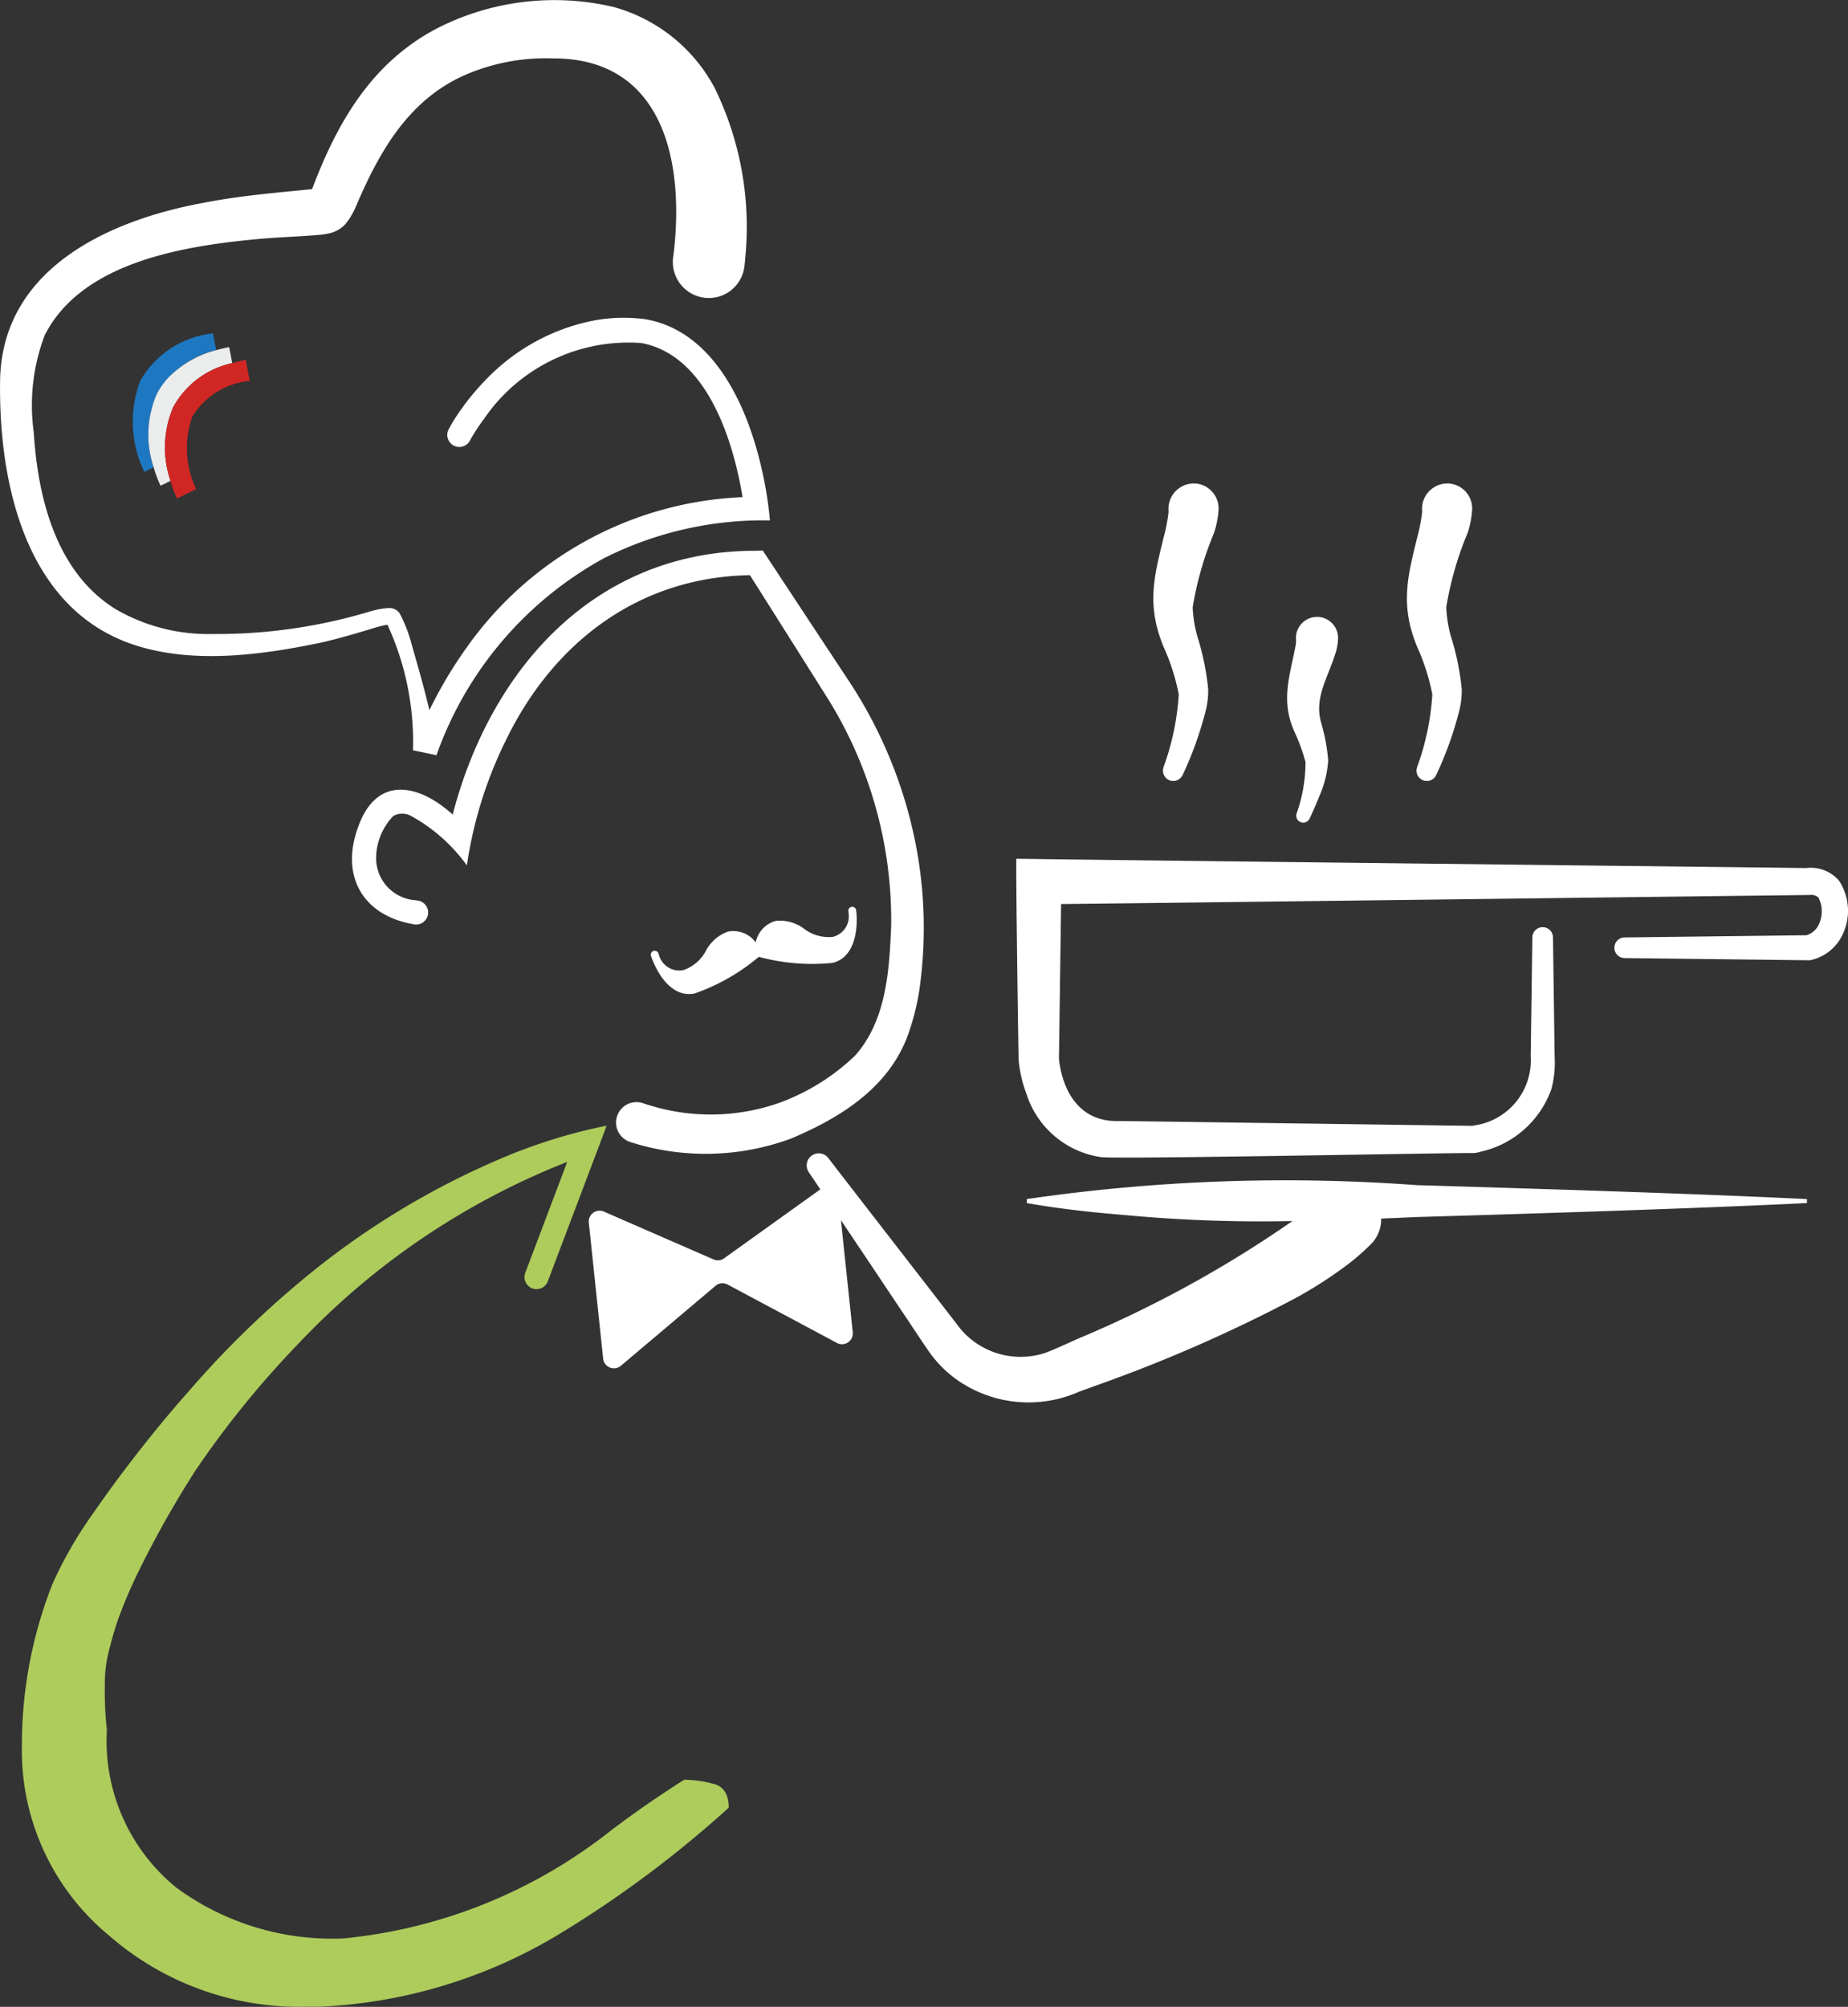
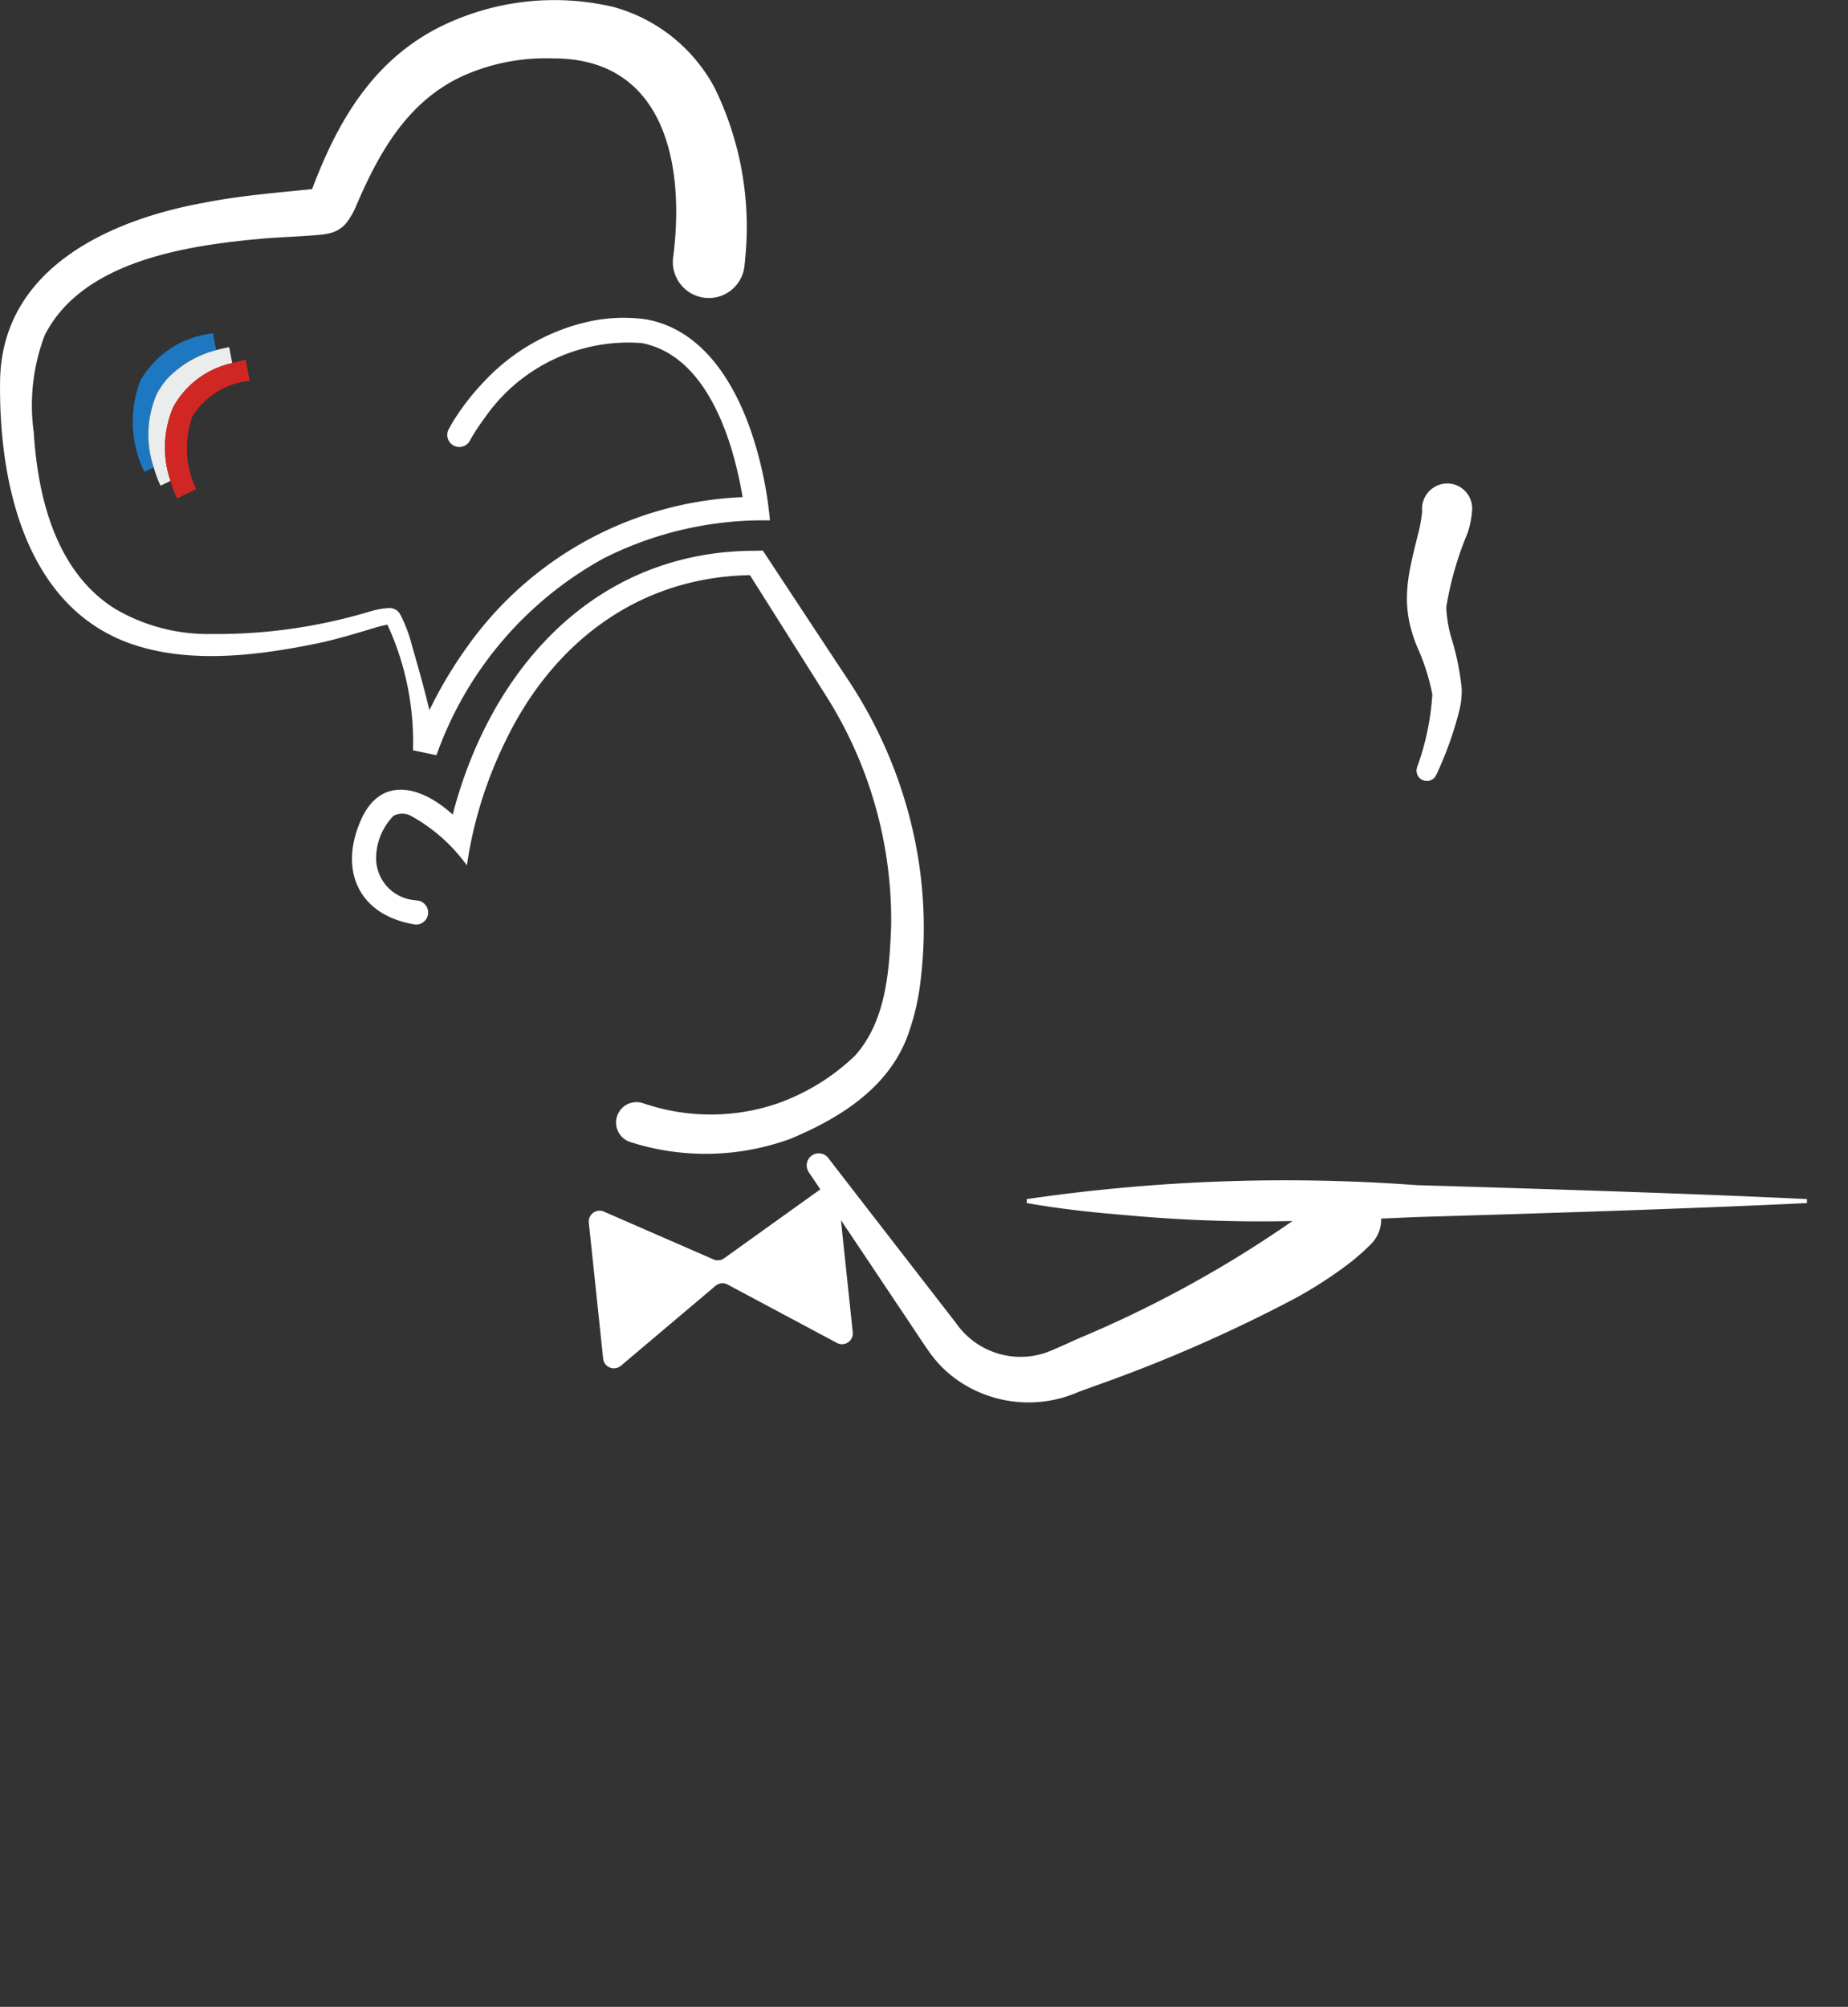
<svg xmlns="http://www.w3.org/2000/svg" width="77.361" height="83.977" viewBox="0 0 77.361 83.977">
  <rect x="0" y="0" width="77.361" height="83.977" fill="#333333" stroke="none" />
  <defs>
    <clipPath id="clip-path">
      <path id="Tracé_698" data-name="Tracé 698" d="M0,45.96H77.361V-38.017H0Z" transform="translate(0 38.017)" fill="none" />
    </clipPath>
  </defs>
  <g id="Groupe_374" data-name="Groupe 374" transform="translate(0 38.017)">
    <g id="Groupe_373" data-name="Groupe 373" transform="translate(0 -38.017)" clip-path="url(#clip-path)">
      <g id="Groupe_361" data-name="Groupe 361" transform="translate(0.001 -0.001)">
        <path id="Tracé_686" data-name="Tracé 686" d="M8.876,14.307a11.713,11.713,0,0,1,1.069,5.255l.983.208a15.169,15.169,0,0,1,7.011-8.244,14.8,14.8,0,0,1,6.949-1.582,16.29,16.29,0,0,0-.541-2.925c-.652-2.339-2.03-5.03-4.659-5.491a6.8,6.8,0,0,0-2.525.128,8.53,8.53,0,0,0-4.241,2.478A10.093,10.093,0,0,0,11.6,5.844c-.055.093-.1.177-.161.287a.5.5,0,0,0,.892.471c.035-.068.084-.155.135-.236.141-.236.3-.464.464-.687a7.323,7.323,0,0,1,6.583-3.157c2.686.508,3.815,3.945,4.23,6.448a14.893,14.893,0,0,0-11.566,6.315,17.949,17.949,0,0,0-1.544,2.6c-.221-.93-.482-1.844-.747-2.766a5.826,5.826,0,0,0-.493-1.275.648.648,0,0,0-.106-.121.557.557,0,0,0-.34-.113,3.609,3.609,0,0,0-.859.161,22.235,22.235,0,0,1-6.558.926,7.689,7.689,0,0,1-4.047-1.049c-2.465-1.537-3.241-4.621-3.413-7.389a8.264,8.264,0,0,1,.462-4.071C-3.883-.924.495-1.569,3.682-1.85c.811-.068,1.59-.084,2.421-.163a3.113,3.113,0,0,0,.4-.071,1.28,1.28,0,0,0,.61-.369,3.045,3.045,0,0,0,.437-.725c.95-2.229,2.127-4.354,4.4-5.438a8.468,8.468,0,0,1,3.846-.773c4.555-.022,5.553,4.2,5.05,8.255A1.509,1.509,0,0,0,22.169.629,1.5,1.5,0,0,0,23.823-.712c.009-.086.029-.263.033-.347a13.225,13.225,0,0,0-1.281-7.093,6.854,6.854,0,0,0-4.208-3.382,10.787,10.787,0,0,0-7.453.908C8.22-9.2,6.793-6.736,5.75-3.992c-.011.029-.022.049-.031.073-1.489.152-3.026.274-4.511.568C-2.75-2.636-7.219-.619-7.338,4.024c-.075,4.164.976,9.428,5.374,11.045,2.527.921,5.474.526,8.049-.009.744-.168,1.482-.387,2.2-.605a4.575,4.575,0,0,1,.594-.148" transform="translate(7.342 11.834)" fill="#fff" />
      </g>
      <g id="Groupe_362" data-name="Groupe 362" transform="translate(14.736 23.038)">
        <path id="Tracé_687" data-name="Tracé 687" d="M12.809,6.245A19.073,19.073,0,0,0,10.218.312C9.471-.814,7.532-3.757,6.761-4.925L6.6-5.166l-.269.009C.2-5.177-4.063-1.068-5.967,4.5c-.157.459-.292.919-.413,1.383-1.314-1.2-3.088-1.708-3.91.389-.842,2.11.093,3.857,2.346,4.212a.505.505,0,0,0,.126-1,1.178,1.178,0,0,1-.117-.018,1.765,1.765,0,0,1-1.65-1.818,2.558,2.558,0,0,1,.725-1.712.788.788,0,0,1,.711-.011A7.108,7.108,0,0,1-5.786,8.008,17.478,17.478,0,0,1-4.149,2.764c2-4.122,5.591-6.821,10.212-6.9L8.153-.825,9.275.953a17.542,17.542,0,0,1,2.7,9.585c-.075,1.884-.21,3.989-1.524,5.443a9.062,9.062,0,0,1-3.236,1.99A8.671,8.671,0,0,1,2.04,18.1c-.135-.04-.316-.088-.448-.139a.855.855,0,0,0-.557,1.617c.11.04.2.057.3.093a10.342,10.342,0,0,0,6.446-.23c2.134-.9,4.2-2.2,4.959-4.517a10.149,10.149,0,0,0,.479-2.2,18.269,18.269,0,0,0-.411-6.481" transform="translate(10.595 5.166)" fill="#fff" />
      </g>
      <g id="Groupe_363" data-name="Groupe 363" transform="translate(42.544 35.933)">
-         <path id="Tracé_688" data-name="Tracé 688" d="M18.846.5a1.559,1.559,0,0,0-1.372-.521c.4,0-32.122-.367-32.122-.378l-.937-.011c-.029.3.073,7.32.084,7.877l.007.431v.082a5.3,5.3,0,0,0,.325,1.431,3.86,3.86,0,0,0,3.112,2.662c.577.1,14.572-.183,15.617-.168a1.216,1.216,0,0,0,.294-.057A4.09,4.09,0,0,0,6.81,9.232a4.346,4.346,0,0,0,.137-1.381L6.878,2.884a.432.432,0,0,0-.864,0L5.946,7.852a2.755,2.755,0,0,1-2.379,2.9l-.062.015-13.729-.19c-.144,0-.956-.015-1.078-.013-1.564.049-2.328-1.14-2.5-2.576l0-.053V7.845l.007-.429s.055-4.051.082-5.931c5.288-.055,31.347-.384,31.329-.378a.457.457,0,0,1,.376.108,1.28,1.28,0,0,1-.044,1.233.862.862,0,0,1-.455.342L9.88,2.882a.432.432,0,0,0,0,.864l7.7.091h.046l.051-.009a1.922,1.922,0,0,0,1.151-.767A2.291,2.291,0,0,0,18.846.5" transform="translate(15.589 0.412)" fill="#fff" />
-       </g>
+         </g>
      <g id="Groupe_364" data-name="Groupe 364" transform="translate(53.883 25.816)">
-         <path id="Tracé_689" data-name="Tracé 689" d="M.217,4.5A6.418,6.418,0,0,0,.588,2.347,8.027,8.027,0,0,0,.14,1.114c-.6-1.3-.221-2.322.031-3.623a1.361,1.361,0,0,0,.022-.243.88.88,0,0,1,.864-.97.882.882,0,0,1,.895.87,2.412,2.412,0,0,1-.144.755C1.492-1.112.931-.293,1.26.763a7.879,7.879,0,0,1,.278,1.52,4.44,4.44,0,0,1-.387,1.535c-.121.307-.25.6-.393.9A.292.292,0,0,1,.217,4.5" transform="translate(0.18 3.721)" fill="#fff" />
-       </g>
+         </g>
      <g id="Groupe_365" data-name="Groupe 365" transform="translate(58.897 20.23)">
        <path id="Tracé_690" data-name="Tracé 690" d="M.23,6.505A10.776,10.776,0,0,0,.873,3.444a8.967,8.967,0,0,0-.636-1.99C-.472-.269-.178-1.44.252-3.167A6.689,6.689,0,0,0,.447-4.2,1.065,1.065,0,0,1,1.558-5.379,1.047,1.047,0,0,1,2.539-4.27a3.866,3.866,0,0,1-.186.952A13.906,13.906,0,0,0,1.456-.2a5.3,5.3,0,0,0,.194,1.213,10.944,10.944,0,0,1,.455,2.216,3.523,3.523,0,0,1-.088.837,14.925,14.925,0,0,1-.985,2.761.432.432,0,0,1-.8-.32" transform="translate(0.19 5.381)" fill="#fff" />
      </g>
      <g id="Groupe_366" data-name="Groupe 366" transform="translate(48.282 20.23)">
-         <path id="Tracé_691" data-name="Tracé 691" d="M.23,6.505A10.776,10.776,0,0,0,.873,3.444a8.967,8.967,0,0,0-.636-1.99C-.472-.269-.178-1.44.252-3.167A6.689,6.689,0,0,0,.447-4.2,1.065,1.065,0,0,1,1.558-5.379,1.047,1.047,0,0,1,2.539-4.27a3.866,3.866,0,0,1-.186.952A13.906,13.906,0,0,0,1.456-.2a5.3,5.3,0,0,0,.194,1.213,10.944,10.944,0,0,1,.455,2.216,3.523,3.523,0,0,1-.088.837,14.925,14.925,0,0,1-.985,2.761.432.432,0,0,1-.8-.32" transform="translate(0.19 5.381)" fill="#fff" />
-       </g>
+         </g>
      <g id="Groupe_367" data-name="Groupe 367" transform="translate(5.531 13.945)">
        <path id="Tracé_692" data-name="Tracé 692" d="M.562,1.4A3.081,3.081,0,0,1,.845.947.348.348,0,0,1,.871.914,3.984,3.984,0,0,1,3.056-.451l-.139-.7A3.979,3.979,0,0,0-.116.819,4.808,4.808,0,0,0,.045,4.645l.393-.192A4.263,4.263,0,0,1,.562,1.4" transform="translate(0.465 1.156)" fill="#1e78c1" />
      </g>
      <g id="Groupe_368" data-name="Groupe 368" transform="translate(6.209 14.524)">
        <path id="Tracé_693" data-name="Tracé 693" d="M1.852,0c-.188.038-.369.08-.541.128A4.231,4.231,0,0,0-.545,1.135a2.372,2.372,0,0,0-.329.356L-.9,1.524a3.281,3.281,0,0,0-.283.451,4.28,4.28,0,0,0-.124,3.057,5.3,5.3,0,0,0,.285.769L-.6,5.6A4.294,4.294,0,0,1-.49,2.514,3.705,3.705,0,0,1,1.982.672Z" transform="translate(1.532)" fill="#ebecec" />
      </g>
      <g id="Groupe_369" data-name="Groupe 369" transform="translate(6.902 15.062)">
        <path id="Tracé_694" data-name="Tracé 694" d="M1.945.48,1.772-.4c-.194.038-.38.084-.559.135A3.7,3.7,0,0,0-1.26,1.578a4.294,4.294,0,0,0-.115,3.086A5.09,5.09,0,0,0-1.1,5.4l.8-.391A3.971,3.971,0,0,1-.459,1.973,3.152,3.152,0,0,1,1.945.48" transform="translate(1.609 0.397)" fill="#d02724" />
      </g>
      <g id="Groupe_370" data-name="Groupe 370" transform="translate(27.242 37.947)">
-         <path id="Tracé_695" data-name="Tracé 695" d="M4.706.077s0,.033.009.082c.077.9-.148,1.933-1.007,2.123A8.492,8.492,0,0,1,.631,2.027,8.456,8.456,0,0,1-2.049,3.558c-.859.192-1.5-.647-1.809-1.5-.018-.044-.027-.075-.029-.077a.166.166,0,0,1,.11-.2.164.164,0,0,1,.205.106s.009.024.022.06a.881.881,0,0,0,1.023.636,1.685,1.685,0,0,0,.945-.813,1.689,1.689,0,0,1,.928-.8A1.169,1.169,0,0,1,.5,1.422a1.167,1.167,0,0,1,.85-.9,1.691,1.691,0,0,1,1.18.334,1.689,1.689,0,0,0,1.2.336A.883.883,0,0,0,4.386.185c0-.038-.007-.06-.007-.062A.165.165,0,0,1,4.706.077" transform="translate(3.893 0.064)" fill="#fff" />
-       </g>
+         </g>
      <g id="Groupe_371" data-name="Groupe 371" transform="translate(0.916 47.102)">
-         <path id="Tracé_696" data-name="Tracé 696" d="M15.85,15.077a4.682,4.682,0,0,0-1.237-.175q-1.65,1.044-3.123,2.169A21.378,21.378,0,0,1,.339,21.542a11.038,11.038,0,0,1-6.985-2.127,7.915,7.915,0,0,1-2.907-6.594A14.784,14.784,0,0,1-9.639,11a5.865,5.865,0,0,1,.1-1.182,15.773,15.773,0,0,1,.422-1.533,20.178,20.178,0,0,1,.855-2.03A42.685,42.685,0,0,1-5.952,2.128l.015.022V2.1c.009-.015.018-.029.027-.042A39.708,39.708,0,0,1-1.534-3.348,31.114,31.114,0,0,1,9.718-10.953L7.962-6.312a.5.5,0,0,0,.943.358c.2-.535,2.339-6.167,2.463-6.516a22.752,22.752,0,0,0-4.034,1.213A33.453,33.453,0,0,0-1.534-5.88,39.848,39.848,0,0,0-5.952-1.554c-.073.086-.15.168-.223.254v0C-6.5-.934-6.926-.439-7.388.124c-.855,1.045-1.851,2.339-2.706,3.581a17.131,17.131,0,0,0-1.736,3,18.413,18.413,0,0,0-1.281,6.812,10.038,10.038,0,0,0,3.645,7.9A12.115,12.115,0,0,0-1.223,24.4h.563a21.207,21.207,0,0,0,9.894-2.951,46.155,46.155,0,0,0,7.245-5.379q0-.825-.63-1" transform="translate(13.111 12.471)" fill="#adcc5c" />
-       </g>
+         </g>
      <g id="Groupe_372" data-name="Groupe 372" transform="translate(24.651 48.276)">
        <path id="Tracé_697" data-name="Tracé 697" d="M27.907,1.04C23.176.808,16.377.6,11.577.457A74.912,74.912,0,0,0-4.752,1.04v.166c1.361.241,2.721.389,4.082.5a61.451,61.451,0,0,0,7.04.252,48.468,48.468,0,0,1-8.9,4.891c-.413.177-1.08.5-1.5.643A3.293,3.293,0,0,1-7.7,6.248c-.718-.932-4.542-5.86-5.35-6.912a.505.505,0,0,0-.82.59l.475.707-4.027,2.885a.451.451,0,0,1-.444.046l-4.588-2a.453.453,0,0,0-.632.462l.6,5.69a.453.453,0,0,0,.742.3l3.963-3.347a.452.452,0,0,1,.506-.053L-12.7,7.059a.452.452,0,0,0,.663-.446l-.495-4.692C-11.405,3.6-9.978,5.738-9.978,5.738c.212.3,1.038,1.579,1.255,1.849A4.816,4.816,0,0,0-7.582,8.665,5.212,5.212,0,0,0-2.563,9.1l.828-.3A62.328,62.328,0,0,0,6.436,5.217,17.634,17.634,0,0,0,8.829,3.664a10.076,10.076,0,0,0,.828-.74,1.459,1.459,0,0,0,.426-1.069c.5-.02,1-.042,1.493-.064,4.782-.141,11.626-.353,16.331-.585V1.04" transform="translate(23.084 0.86)" fill="#fff" />
      </g>
    </g>
  </g>
</svg>